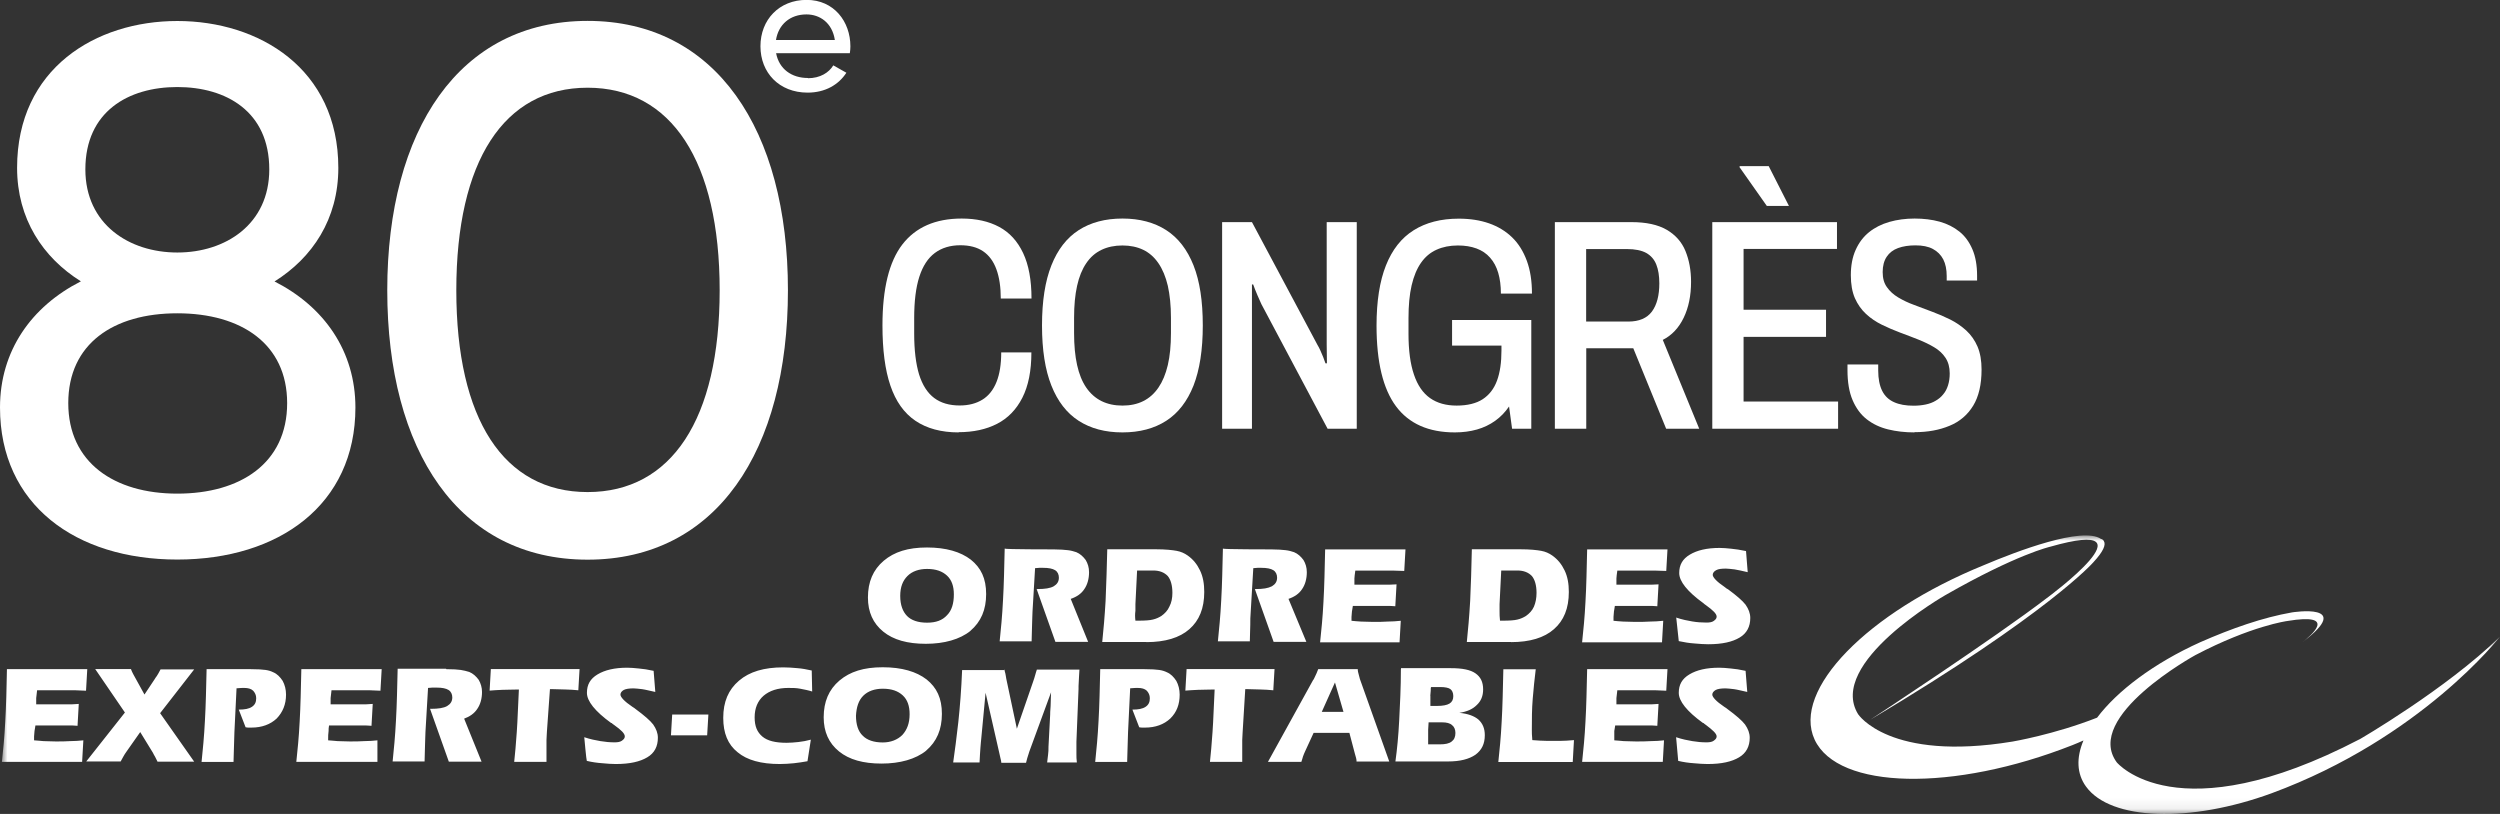
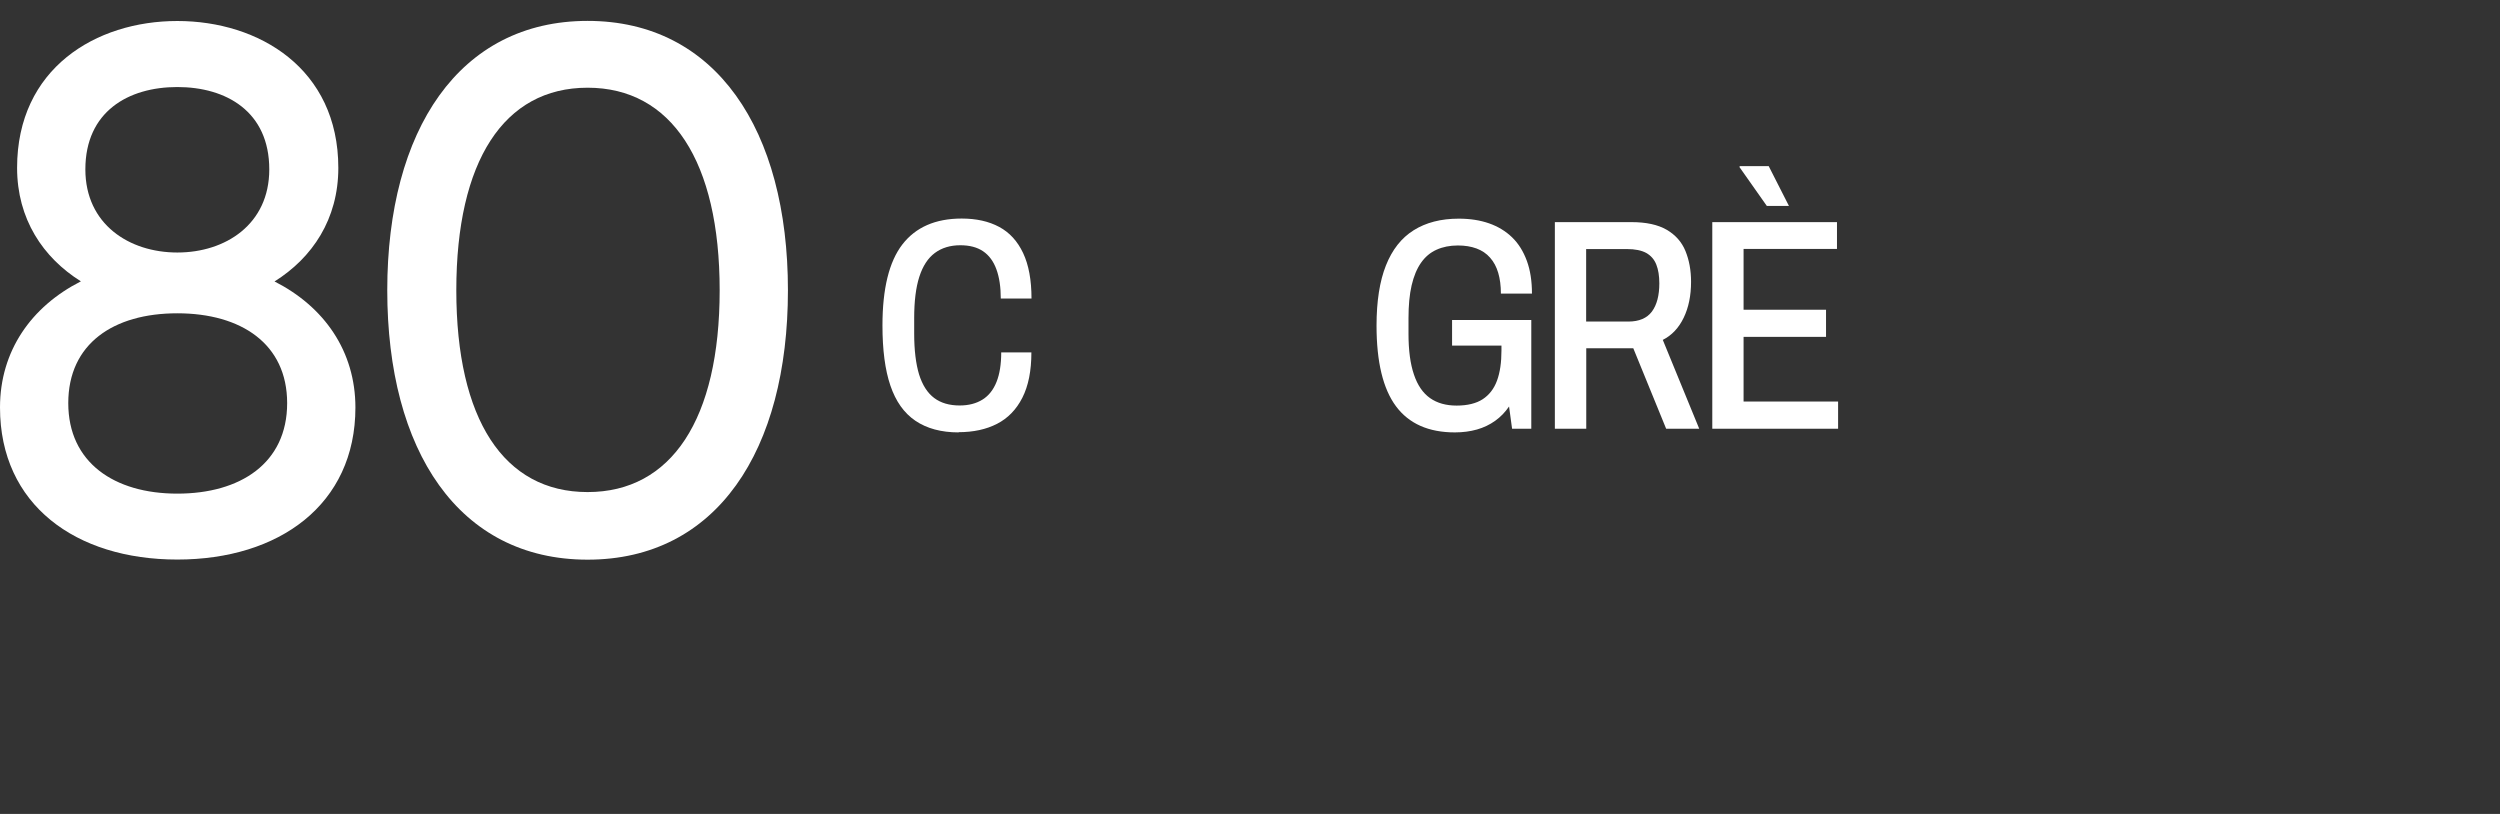
<svg xmlns="http://www.w3.org/2000/svg" viewBox="0 0 223.75 72.85">
  <rect x="0" y="0" width="223.75" height="72.85" fill="#333333" stroke="none" />
  <defs>
    <style>.cls-1{mask:url(#mask);}.cls-2{fill:#fff;}</style>
    <mask id="mask" x=".17" y="47.91" width="223.58" height="24.94" maskUnits="userSpaceOnUse">
      <g id="mask0_1_22990">
-         <path class="cls-2" d="M223.75,47.91H.17v24.94h223.58v-24.94Z" />
-       </g>
+         </g>
    </mask>
  </defs>
  <g id="Calque_2">
    <g class="cls-1">
      <path class="cls-2" d="M211.19,66.16c-16.41,8.55-21.74,2.07-21.74,2.07-3.01-4.1,7.04-9.6,7.04-9.6,5.02-2.63,8.22-3.05,8.22-3.05,4.61-.77,2.09,1.33,1.37,1.89,4.72-3.57-.95-2.66-.95-2.66-2.63.46-5.41,1.44-8.19,2.66-4.19,1.89-7.46,4.38-9.25,6.76-3.84,1.51-7.57,2.14-7.57,2.14-11.04,1.82-13.82-2.45-13.82-2.45-2.82-4.59,7.8-10.65,7.8-10.65,6.43-3.68,9.4-4.34,9.4-4.34,9.71-2.77-.3,4.59-.3,4.59-4.61,3.54-15.8,10.89-15.8,10.89,15.99-9.53,19.95-14.08,19.95-14.08.91-.98,1.14-1.58.95-1.89-.04-.11-.15-.18-.27-.21-1.67-1.12-7.5,1.09-10.47,2.35-10.43,4.24-17.21,11.17-15.15,15.62,2.09,4.48,12.41,4.69,23.07.49.34-.14.69-.28.99-.42-.65,1.54-.61,2.98.23,4.13,2.21,3.05,9.33,3.26,16.6.6,13.4-4.94,20.44-14.01,20.44-14.01-4.87,4.73-12.56,9.18-12.56,9.18Z" />
      <path class="cls-2" d="M81.22,51.55c.42-.42,1.03-.63,1.75-.63.8,0,1.37.21,1.79.6.42.39.61.95.61,1.68,0,.81-.19,1.44-.61,1.86-.42.46-.99.67-1.79.67s-1.41-.21-1.79-.6c-.38-.39-.61-.98-.61-1.79s.23-1.37.65-1.79ZM86.85,56.46c.95-.81,1.41-1.89,1.41-3.29s-.46-2.35-1.37-3.08c-.91-.7-2.21-1.09-3.92-1.09s-2.93.39-3.88,1.19c-.95.81-1.41,1.89-1.41,3.29,0,1.3.46,2.31,1.37,3.05.91.74,2.17,1.09,3.81,1.09s3.05-.39,4-1.16ZM94.28,49.17c.57,0,1.03.04,1.29.07.27.03.53.1.76.18.34.14.61.39.84.7.19.32.3.67.3,1.09,0,.6-.15,1.12-.42,1.51-.27.42-.69.7-1.22.88l1.56,3.85h-2.93l-1.68-4.73h.08c.65,0,1.14-.07,1.45-.25.3-.18.46-.42.46-.77,0-.28-.11-.53-.34-.67-.23-.14-.57-.21-1.07-.21h-.34c-.11,0-.27.03-.38.03l-.23,3.89c0,.35-.04.74-.04,1.19,0,.49-.04.98-.04,1.47h-2.86c.11-1.05.23-2.28.3-3.68.08-1.4.11-2.94.15-4.62,0,.07,4.34.07,4.34.07ZM101.62,54.67v-.6l.15-3.01h1.45c.57,0,.99.18,1.29.49.27.32.42.84.42,1.51,0,.46-.08.88-.27,1.23-.15.35-.42.63-.72.84-.23.14-.46.25-.76.32-.27.07-.72.1-1.29.1h-.27c-.04-.32-.04-.6,0-.88ZM102.61,57.47c1.67,0,2.97-.39,3.84-1.16.88-.77,1.33-1.86,1.33-3.33,0-.74-.11-1.37-.38-1.93-.27-.56-.61-.98-1.1-1.33-.3-.21-.61-.35-.99-.42-.38-.07-.99-.14-1.87-.14h-4.34c-.04,1.54-.08,3.08-.15,4.62-.08,1.4-.19,2.63-.3,3.68h3.96ZM113.77,49.17c.57,0,1.03.04,1.29.07.27.03.53.1.76.18.34.14.61.39.84.7.19.32.3.67.3,1.09,0,.6-.15,1.12-.42,1.51-.27.42-.69.7-1.22.88l1.6,3.85h-2.93l-1.68-4.73h.08c.65,0,1.1-.07,1.45-.25.3-.18.46-.42.46-.77,0-.28-.11-.53-.34-.67-.23-.14-.57-.21-1.07-.21h-.34c-.11,0-.23.03-.38.03l-.23,3.89c-.04.39-.04.81-.04,1.19,0,.46-.04.95-.04,1.47h-2.86c.11-1.05.23-2.28.3-3.68.08-1.4.11-2.94.15-4.62,0,.07,4.3.07,4.3.07ZM118.15,57.47c.11-1.02.23-2.21.3-3.61.08-1.37.11-2.94.15-4.69h7.19l-.11,1.93c-.34,0-.69-.03-.95-.03h-3.43c-.04.32-.08.56-.08.7v.56h3.12c.23,0,.46-.03.65-.03l-.11,1.96c-.15,0-.3-.03-.49-.03h-3.31c-.04.18-.04.35-.08.49,0,.18-.04.32-.04.49v.35c.27.04.53.04.84.07.3,0,.69.03,1.1.03.46,0,.88,0,1.29-.03.38,0,.8-.03,1.18-.07l-.11,1.93h-7.12ZM134.21,54.67v-.6l.15-3.01h1.45c.57,0,.99.18,1.29.49.27.32.42.84.42,1.51,0,.46-.08.88-.23,1.23-.15.35-.42.63-.72.84-.23.14-.46.25-.76.32-.27.07-.72.1-1.29.1h-.27c-.04-.32-.04-.6-.04-.88ZM135.24,57.47c1.68,0,2.97-.39,3.84-1.16.88-.77,1.33-1.86,1.33-3.33,0-.74-.11-1.37-.38-1.93-.27-.56-.61-.98-1.1-1.33-.3-.21-.61-.35-.99-.42-.38-.07-.99-.14-1.87-.14h-4.34c-.04,1.68-.08,3.22-.15,4.62-.08,1.4-.19,2.63-.3,3.68h3.96ZM141.6,57.47c.11-1.02.23-2.21.3-3.61.08-1.37.11-2.94.15-4.69h7.19l-.11,1.93c-.34,0-.69-.03-.95-.03h-3.43c-.04.32-.08.56-.08.7v.56h3.12c.23,0,.46-.03.65-.03l-.11,1.96c-.15,0-.3-.03-.49-.03h-3.31c-.04.18-.04.35-.08.49,0,.18-.04.32-.04.49v.35c.27.04.53.04.84.07.3,0,.69.03,1.1.03.46,0,.91,0,1.33-.03.38,0,.8-.03,1.18-.07l-.11,1.93h-7.16ZM150.01,55.27c.53.18,1.03.28,1.45.35.42.07.84.1,1.26.1.27,0,.5-.03.65-.14.15-.11.27-.21.27-.39,0-.25-.31-.56-.95-1.02-.11-.07-.19-.14-.23-.18-1.45-1.05-2.17-1.96-2.17-2.7s.3-1.26.95-1.65c.65-.39,1.52-.6,2.67-.6.3,0,.65.03,1.03.07.38.03.84.11,1.33.21l.15,1.89c-.5-.11-.88-.21-1.18-.25-.31-.03-.57-.07-.76-.07-.38,0-.69.03-.88.14-.19.1-.31.25-.31.42,0,.21.34.6,1.07,1.09.12.1.23.18.31.21.76.56,1.29,1.02,1.56,1.37.27.39.42.77.42,1.19,0,.77-.31,1.37-.95,1.75-.65.39-1.56.6-2.82.6-.38,0-.76-.03-1.22-.07-.46-.03-.95-.11-1.41-.21l-.23-2.14ZM.17,68.19c.11-1.02.23-2.21.3-3.61.08-1.37.11-2.94.15-4.69h7.19l-.11,1.93c-.3,0-.65-.04-.95-.04h-3.43c-.04.25-.04.46-.08.7v.56h3.16c.23,0,.46-.04.65-.04l-.11,1.96c-.15,0-.3-.03-.46-.03h-3.31c-.04.18-.04.35-.08.49,0,.18-.04.32-.04.49v.35c.27.03.53.03.84.07.3,0,.69.03,1.1.03.46,0,.88,0,1.29-.03.38,0,.8-.03,1.18-.07l-.11,1.93s-7.19,0-7.19,0ZM14.11,68.19c-.08-.18-.15-.32-.23-.46-.08-.14-.15-.25-.19-.35l-1.14-1.86-1.18,1.68c-.15.21-.27.39-.34.53l-.23.42h-3.08l3.46-4.38-2.66-3.89h3.2c.04.14.11.25.15.35.04.11.11.18.15.28l.91,1.65.91-1.37c.04-.07.11-.18.19-.28.08-.11.19-.32.34-.6h3.01l-3.05,3.92,3.05,4.34h-3.27ZM22.44,59.89c.61,0,1.07.03,1.33.07.27.04.49.11.69.21.34.14.61.42.84.77.19.35.3.77.3,1.23,0,.88-.3,1.58-.84,2.14-.57.53-1.33.81-2.25.81h-.23c-.08,0-.19,0-.3-.03l-.61-1.58c.53,0,.91-.07,1.18-.25.27-.18.38-.42.38-.77,0-.28-.11-.49-.27-.67-.19-.18-.46-.25-.8-.25-.15,0-.34,0-.65.03h-.04l-.19,3.92c0,.42-.04.88-.04,1.3,0,.46-.04.91-.04,1.37h-2.86c.11-1.05.23-2.28.3-3.68.08-1.4.11-2.94.15-4.62h3.92ZM26.52,68.19c.11-1.02.23-2.21.3-3.61.08-1.37.11-2.94.15-4.69h7.19l-.11,1.93c-.3,0-.65-.04-.95-.04h-3.43c-.04.25-.04.46-.08.7v.56h3.12c.23,0,.46-.04.65-.04l-.11,1.96c-.15,0-.3-.03-.49-.03h-3.31c-.04.18-.04.35-.04.49-.04.25-.04.49-.04.7v.14c.27.03.53.03.84.07.3,0,.69.03,1.1.03.46,0,.88,0,1.29-.03.42,0,.8-.03,1.18-.07v1.93h-7.27ZM39.95,59.89c.57,0,1.03.03,1.29.07.27.04.53.11.76.18.34.14.61.39.84.7.19.32.3.7.3,1.09,0,.6-.15,1.12-.42,1.51-.27.42-.69.7-1.18.88l1.56,3.85h-2.93l-1.68-4.73h.08c.65,0,1.14-.07,1.45-.25.3-.18.46-.42.46-.77,0-.28-.11-.53-.34-.67-.23-.14-.57-.21-1.07-.21h-.38c-.11,0-.23.03-.38.03l-.23,3.92c0,.35-.04.74-.04,1.19,0,.49-.04.98-.04,1.47h-2.86c.11-1.05.23-2.28.3-3.68.08-1.4.11-2.94.15-4.62h4.34v.03ZM51.87,59.89l-.11,1.89c-.38-.03-.76-.07-1.14-.07s-.72-.03-1.1-.03h-.3l-.27,3.78c0,.25-.04.49-.04.77v1.96h-2.89c.08-.67.15-1.58.23-2.66.08-1.09.11-2.38.19-3.82-.57,0-1.07.03-1.48.03-.46.03-.8.03-1.14.07l.11-1.93h7.96ZM52.29,65.98c.53.18,1.03.28,1.45.35.42.07.84.11,1.26.11.27,0,.49-.03.65-.14.15-.11.27-.21.27-.39,0-.25-.3-.56-.95-1.02-.11-.07-.19-.14-.23-.18h-.04c-1.45-1.05-2.17-1.96-2.17-2.7s.3-1.26.95-1.65c.65-.39,1.52-.6,2.66-.6.3,0,.65.03,1.03.07.38.03.84.1,1.33.21l.15,1.89c-.49-.1-.88-.21-1.18-.25-.3-.03-.57-.07-.76-.07-.38,0-.69.04-.88.14-.19.11-.3.25-.3.42,0,.21.34.6,1.07,1.09.11.07.23.14.3.21.76.56,1.29,1.02,1.56,1.37.27.39.42.77.42,1.19,0,.77-.3,1.37-.95,1.75-.65.39-1.56.6-2.82.6-.38,0-.76-.03-1.18-.07-.46-.03-.95-.1-1.41-.21-.04-.03-.23-2.14-.23-2.14ZM63.29,65.81h-3.24l.11-1.86h3.24l-.11,1.86ZM72.69,61.89c-.34-.11-.72-.18-1.07-.25-.34-.07-.72-.07-1.07-.07-.95,0-1.68.25-2.21.7-.53.46-.8,1.12-.8,1.93s.23,1.33.69,1.72c.46.39,1.18.56,2.17.56.34,0,.69-.03,1.07-.07.38-.04.72-.11,1.1-.21l-.3,1.93c-.42.07-.8.14-1.22.18s-.84.07-1.26.07c-1.68,0-2.93-.35-3.77-1.05-.88-.7-1.29-1.72-1.29-3.08,0-1.44.46-2.52,1.41-3.33.95-.81,2.25-1.19,3.96-1.19.42,0,.84.03,1.26.07.42.03.84.11,1.29.21l.04,1.89ZM77.26,62.27c.42-.42,1.03-.63,1.75-.63.8,0,1.37.21,1.79.6.42.39.61.95.61,1.68,0,.81-.23,1.4-.65,1.86-.42.42-1.03.67-1.75.67-.8,0-1.41-.21-1.79-.6-.42-.39-.61-1.02-.61-1.79.04-.77.23-1.37.65-1.79ZM82.89,67.18c.95-.81,1.41-1.89,1.41-3.29s-.46-2.35-1.37-3.08c-.91-.7-2.21-1.09-3.92-1.09s-2.93.39-3.88,1.19c-.95.81-1.41,1.89-1.41,3.29,0,1.3.46,2.31,1.37,3.05.91.74,2.17,1.09,3.81,1.09s3.05-.39,4-1.16ZM89.9,59.89c0,.11.04.25.08.39.04.14.04.28.08.46l.95,4.48,1.45-4.2c.08-.25.15-.42.19-.6.04-.18.11-.35.15-.49h3.81c-.04.42-.04.91-.08,1.47v.25l-.19,4.73v1.12c0,.21,0,.46.04.74h-2.66c.04-.21.04-.46.08-.67.04-.25.04-.49.04-.74l.15-2.87c0-.07,0-.32.04-.77,0-.46.04-.88.04-1.23l-1.94,5.29c-.08.25-.15.46-.19.6-.04.14-.08.28-.11.42h-2.21c0-.11-.04-.25-.08-.42-.04-.18-.08-.32-.11-.49l-1.22-5.36-.38,4.03c-.04.25-.04.53-.08.88-.04.35-.04.81-.08,1.33h-2.36c.15-1.02.3-2.21.46-3.61.15-1.4.27-2.94.34-4.66h3.81v-.07ZM102.42,59.89c.61,0,1.07.03,1.33.07.27.04.49.11.69.21.34.14.61.42.84.77.19.35.3.77.3,1.23,0,.88-.27,1.58-.84,2.14-.57.53-1.33.81-2.25.81h-.23c-.08,0-.19,0-.3-.03l-.61-1.58c.53,0,.91-.07,1.18-.25.27-.18.38-.42.38-.77,0-.28-.11-.49-.27-.67-.19-.18-.46-.25-.8-.25-.15,0-.34,0-.65.03h-.04l-.19,3.92c0,.42-.04.88-.04,1.3,0,.46-.04.91-.04,1.37h-2.86c.11-1.05.23-2.28.3-3.68.08-1.4.11-2.94.15-4.62-.04,0,3.92,0,3.92,0ZM114.07,59.89l-.11,1.89c-.38-.03-.76-.07-1.14-.07s-.72-.03-1.1-.03h-.27l-.23,3.78c0,.25-.04.49-.04.77v1.96h-2.89c.08-.67.15-1.58.23-2.66.08-1.09.11-2.38.19-3.82-.57,0-1.07.03-1.48.03-.42.03-.8.03-1.14.07l.11-1.93h7.88ZM120.24,63.71h-1.94l1.18-2.63.76,2.63ZM113.5,68.19h2.97c.04-.14.11-.32.15-.49.08-.18.11-.32.19-.46l.76-1.65h3.2l.49,1.86c.04.14.08.28.11.39.04.11.04.25.04.32h2.93l-2.63-7.39c-.04-.14-.08-.28-.11-.42-.04-.14-.08-.28-.08-.46h-3.54c-.11.28-.19.49-.27.63-.08.14-.11.28-.19.35l-4.04,7.32ZM128.01,62.27c0-.14.04-.28.04-.46s0-.28.04-.32h.8c.46,0,.76.07.91.18.15.1.27.32.27.63s-.11.53-.34.67c-.23.14-.61.21-1.1.21h-.61v-.91ZM127.82,66.16v-.84l.04-.67h1.22c.38,0,.69.07.88.25.19.14.3.39.3.7,0,.35-.11.6-.34.77-.23.18-.57.25-1.07.25h-1.03v-.46ZM125.38,59.89c0,1.65-.08,3.15-.15,4.55s-.19,2.63-.34,3.71h4.72c1.07,0,1.87-.21,2.44-.6.57-.42.84-.98.84-1.75,0-.6-.19-1.05-.57-1.4-.38-.32-.95-.53-1.71-.6.69-.11,1.18-.32,1.56-.7.38-.35.57-.81.57-1.4,0-.67-.23-1.12-.69-1.44-.46-.32-1.18-.46-2.21-.46h-4.45v.07ZM137.45,59.89c-.11.84-.19,1.72-.27,2.63-.08.95-.08,1.86-.08,2.8,0,.21,0,.49.04.88v.04c.46.03.91.07,1.37.07h1.1c.38,0,.8-.03,1.26-.07l-.11,1.96h-6.66c.11-1.02.23-2.21.3-3.61.08-1.37.11-2.94.15-4.69h2.89ZM141.6,68.19c.11-1.02.23-2.21.3-3.61.08-1.37.11-2.94.15-4.69h7.19l-.11,1.93c-.3,0-.65-.04-.95-.04h-3.43c-.04.25-.04.46-.08.7v.56h3.12c.23,0,.46-.04.65-.04l-.11,1.96c-.15,0-.3-.03-.46-.03h-3.31c-.04.18-.04.35-.08.49v.84c.27.03.53.03.84.07.3,0,.69.03,1.1.03.46,0,.88,0,1.33-.03.42,0,.8-.03,1.18-.07l-.11,1.93h-7.23ZM150.01,65.98c.53.18,1.03.28,1.45.35.42.07.84.11,1.26.11.27,0,.5-.03.65-.14.15-.11.27-.21.27-.39,0-.25-.34-.56-.95-1.02-.11-.07-.19-.14-.23-.18h-.04c-1.45-1.05-2.17-1.96-2.17-2.7s.3-1.26.95-1.65c.65-.39,1.52-.6,2.67-.6.3,0,.65.03,1.03.07.38.03.84.1,1.33.21l.15,1.89c-.49-.1-.87-.21-1.18-.25-.3-.03-.57-.07-.76-.07-.38,0-.69.04-.88.14-.19.11-.31.25-.31.42,0,.21.34.6,1.07,1.09.11.07.23.14.3.21.76.56,1.29,1.02,1.56,1.37.27.39.42.77.42,1.19,0,.77-.31,1.37-.95,1.75-.65.39-1.56.6-2.82.6-.38,0-.76-.03-1.22-.07-.46-.03-.95-.1-1.41-.21l-.19-2.14Z" />
    </g>
  </g>
  <g id="Calque_3">
    <path class="cls-2" d="M31.81,36.47c0,8.7-6.84,13.61-15.94,13.61S0,45.17,0,36.47c0-5.05,2.79-9.03,7.24-11.29-3.39-2.12-5.71-5.58-5.71-10.16C1.53,6.13,8.57,1.88,15.87,1.88s14.41,4.25,14.41,13.15c0,4.58-2.32,8.04-5.71,10.16,4.45,2.26,7.24,6.24,7.24,11.29ZM25.7,36.08c0-5.31-4.12-8.04-9.83-8.04s-9.76,2.72-9.76,8.04,4.12,8.1,9.76,8.1,9.83-2.72,9.83-8.1ZM7.64,15.16c0,4.91,3.92,7.44,8.23,7.44s8.23-2.52,8.23-7.44c0-5.18-3.85-7.37-8.23-7.37s-8.23,2.19-8.23,7.37Z" />
    <path class="cls-2" d="M34.66,25.98c0-14.34,6.44-24.11,17.93-24.11s17.93,9.76,17.93,24.11-6.38,24.11-17.93,24.11-17.93-9.76-17.93-24.11ZM64.41,25.98c0-11.55-4.32-18.13-11.82-18.13s-11.75,6.57-11.75,18.13,4.25,18.06,11.75,18.06,11.82-6.51,11.82-18.06Z" />
-     <path class="cls-2" d="M72.31,7c1.09,0,1.88-.5,2.27-1.15l1.17.66c-.69,1.07-1.89,1.78-3.47,1.78-2.54,0-4.22-1.78-4.22-4.15s1.67-4.15,4.13-4.15,3.92,1.95,3.92,4.16c0,.21-.02.41-.05.61h-6.6c.27,1.42,1.39,2.22,2.85,2.22ZM69.46,3.58h5.26c-.24-1.56-1.36-2.29-2.54-2.29-1.48,0-2.51.91-2.73,2.29Z" />
    <path class="cls-2" d="M85.8,38.7c-1.56,0-2.85-.35-3.87-1.04-1.02-.69-1.76-1.74-2.24-3.15-.48-1.41-.71-3.2-.71-5.38,0-3.29.59-5.7,1.78-7.25,1.19-1.54,2.96-2.32,5.31-2.32,1.31,0,2.43.25,3.36.75.93.5,1.64,1.28,2.14,2.34.5,1.06.75,2.42.75,4.07h-2.75c0-1.02-.13-1.9-.39-2.61-.26-.72-.66-1.26-1.19-1.62-.53-.36-1.21-.54-2.04-.54-.9,0-1.66.23-2.28.69-.62.46-1.08,1.17-1.39,2.13-.31.96-.46,2.2-.46,3.71v1.37c0,1.49.15,2.71.44,3.67.3.95.75,1.65,1.35,2.1.6.45,1.36.67,2.28.67.81,0,1.49-.18,2.05-.53.56-.35.97-.88,1.25-1.58.28-.7.42-1.58.42-2.64h2.7c0,1.65-.27,3-.81,4.06s-1.29,1.83-2.26,2.33c-.97.5-2.12.75-3.45.75Z" />
-     <path class="cls-2" d="M100.46,38.7c-1.55,0-2.85-.35-3.92-1.04-1.07-.69-1.88-1.74-2.44-3.15-.56-1.41-.84-3.2-.84-5.38s.28-3.97.84-5.38c.56-1.41,1.37-2.46,2.44-3.15,1.07-.69,2.38-1.04,3.92-1.04s2.85.35,3.92,1.04c1.07.69,1.88,1.74,2.44,3.15.56,1.41.83,3.2.83,5.38s-.28,3.97-.83,5.38c-.56,1.41-1.37,2.46-2.44,3.15-1.07.69-2.38,1.04-3.92,1.04ZM100.46,36.3c.7,0,1.32-.13,1.86-.4s.99-.67,1.36-1.21c.37-.54.65-1.21.84-2.02.19-.81.28-1.76.28-2.86v-1.37c0-1.1-.1-2.05-.28-2.86-.19-.81-.47-1.48-.84-2.02-.37-.54-.82-.94-1.36-1.2-.54-.26-1.16-.39-1.86-.39s-1.33.13-1.87.39c-.55.26-1.01.66-1.37,1.2-.37.54-.64,1.21-.82,2.02s-.27,1.76-.27,2.86v1.37c0,1.1.09,2.05.27,2.86.18.81.45,1.48.82,2.02.37.54.83.94,1.37,1.21.55.27,1.17.4,1.87.4Z" />
-     <path class="cls-2" d="M109.38,38.37v-18.49h2.67l5.88,11.02c.07.11.15.26.24.46.09.2.17.4.26.61.08.21.15.39.2.55h.13c0-.31,0-.61-.01-.9,0-.3-.01-.55-.01-.77v-10.97h2.69v18.49h-2.61l-5.93-11.16c-.09-.2-.21-.46-.35-.79s-.27-.65-.38-.96h-.11v12.91h-2.67Z" />
    <path class="cls-2" d="M130.21,38.7c-2.35,0-4.11-.78-5.27-2.34s-1.74-3.97-1.74-7.22c0-2.17.28-3.97.84-5.38.56-1.41,1.38-2.46,2.48-3.15,1.1-.69,2.44-1.04,4.04-1.04,1.01,0,1.91.14,2.71.42.8.28,1.49.7,2.06,1.25.58.56,1.01,1.26,1.32,2.1.31.84.46,1.82.46,2.94h-2.78c0-.7-.08-1.32-.24-1.86-.16-.54-.4-.99-.73-1.36-.32-.37-.73-.64-1.21-.82-.49-.18-1.04-.27-1.67-.27-.72,0-1.36.13-1.91.38-.56.25-1.02.64-1.39,1.17-.37.53-.65,1.2-.84,2.02-.19.82-.28,1.8-.28,2.95v1.37c0,1.49.16,2.71.49,3.67.32.95.8,1.65,1.44,2.1.64.45,1.43.67,2.38.67s1.75-.19,2.33-.57c.58-.38,1.01-.93,1.28-1.66s.4-1.63.4-2.71v-.43h-4.42v-2.29h7.09v9.73h-1.72l-.27-1.99c-.34.5-.75.93-1.24,1.28-.49.35-1.03.61-1.63.78-.6.17-1.26.26-1.98.26Z" />
    <path class="cls-2" d="M139.16,38.37v-18.49h6.85c1.33,0,2.38.23,3.17.69.78.46,1.34,1.09,1.67,1.9.33.81.5,1.72.5,2.75,0,1.24-.22,2.31-.66,3.22s-1.06,1.57-1.87,1.98l3.26,7.95h-2.96l-2.94-7.2h-4.21v7.2h-2.8ZM141.96,28.78h3.77c.97,0,1.67-.3,2.12-.9.44-.6.66-1.44.66-2.52,0-.66-.09-1.23-.27-1.68-.18-.46-.48-.8-.9-1.04-.42-.23-1-.35-1.74-.35h-3.64v6.5Z" />
    <path class="cls-2" d="M153.25,38.37v-18.49h11.16v2.4h-8.36v5.44h7.38v2.43h-7.38v5.79h8.46v2.43h-11.27ZM160.1,18.43h-1.97l-2.45-3.48.03-.08h2.59l1.81,3.56Z" />
-     <path class="cls-2" d="M171.34,38.7c-.84,0-1.63-.09-2.36-.27s-1.36-.48-1.9-.9-.96-.99-1.27-1.71c-.31-.72-.46-1.62-.46-2.69v-.51h2.75v.54c0,.74.12,1.34.35,1.81.23.47.59.81,1.06,1.02.48.22,1.06.32,1.76.32.4,0,.76-.04,1.09-.11.33-.07.63-.18.89-.34.26-.15.49-.34.67-.57.19-.22.33-.49.43-.81.1-.31.15-.67.15-1.06,0-.56-.13-1.02-.38-1.4-.25-.38-.59-.69-1.01-.94-.42-.25-.89-.48-1.42-.69-.52-.21-1.06-.41-1.62-.62-.56-.21-1.1-.44-1.63-.7-.53-.26-1.01-.58-1.43-.97-.42-.39-.75-.86-1-1.42-.24-.56-.36-1.24-.36-2.05,0-.86.14-1.62.43-2.26.29-.65.69-1.18,1.2-1.59.51-.41,1.12-.72,1.82-.92.7-.2,1.46-.3,2.26-.3s1.55.09,2.24.28c.68.19,1.27.49,1.77.89s.88.93,1.16,1.58c.28.65.42,1.44.42,2.37v.43h-2.72v-.4c0-.59-.1-1.09-.31-1.5-.21-.4-.52-.71-.93-.93-.41-.22-.93-.32-1.56-.32-.59,0-1.11.08-1.55.24s-.78.42-1.02.78c-.24.36-.36.82-.36,1.37s.12.99.38,1.35c.25.36.59.67,1.01.92.42.25.89.48,1.42.67.52.2,1.06.4,1.62.61.56.21,1.1.44,1.62.7.52.26,1,.59,1.43.98.43.4.77.88,1.01,1.44.24.57.36,1.25.36,2.06,0,1.33-.25,2.41-.75,3.23s-1.21,1.43-2.12,1.8c-.91.38-1.95.57-3.14.57Z" />
  </g>
</svg>